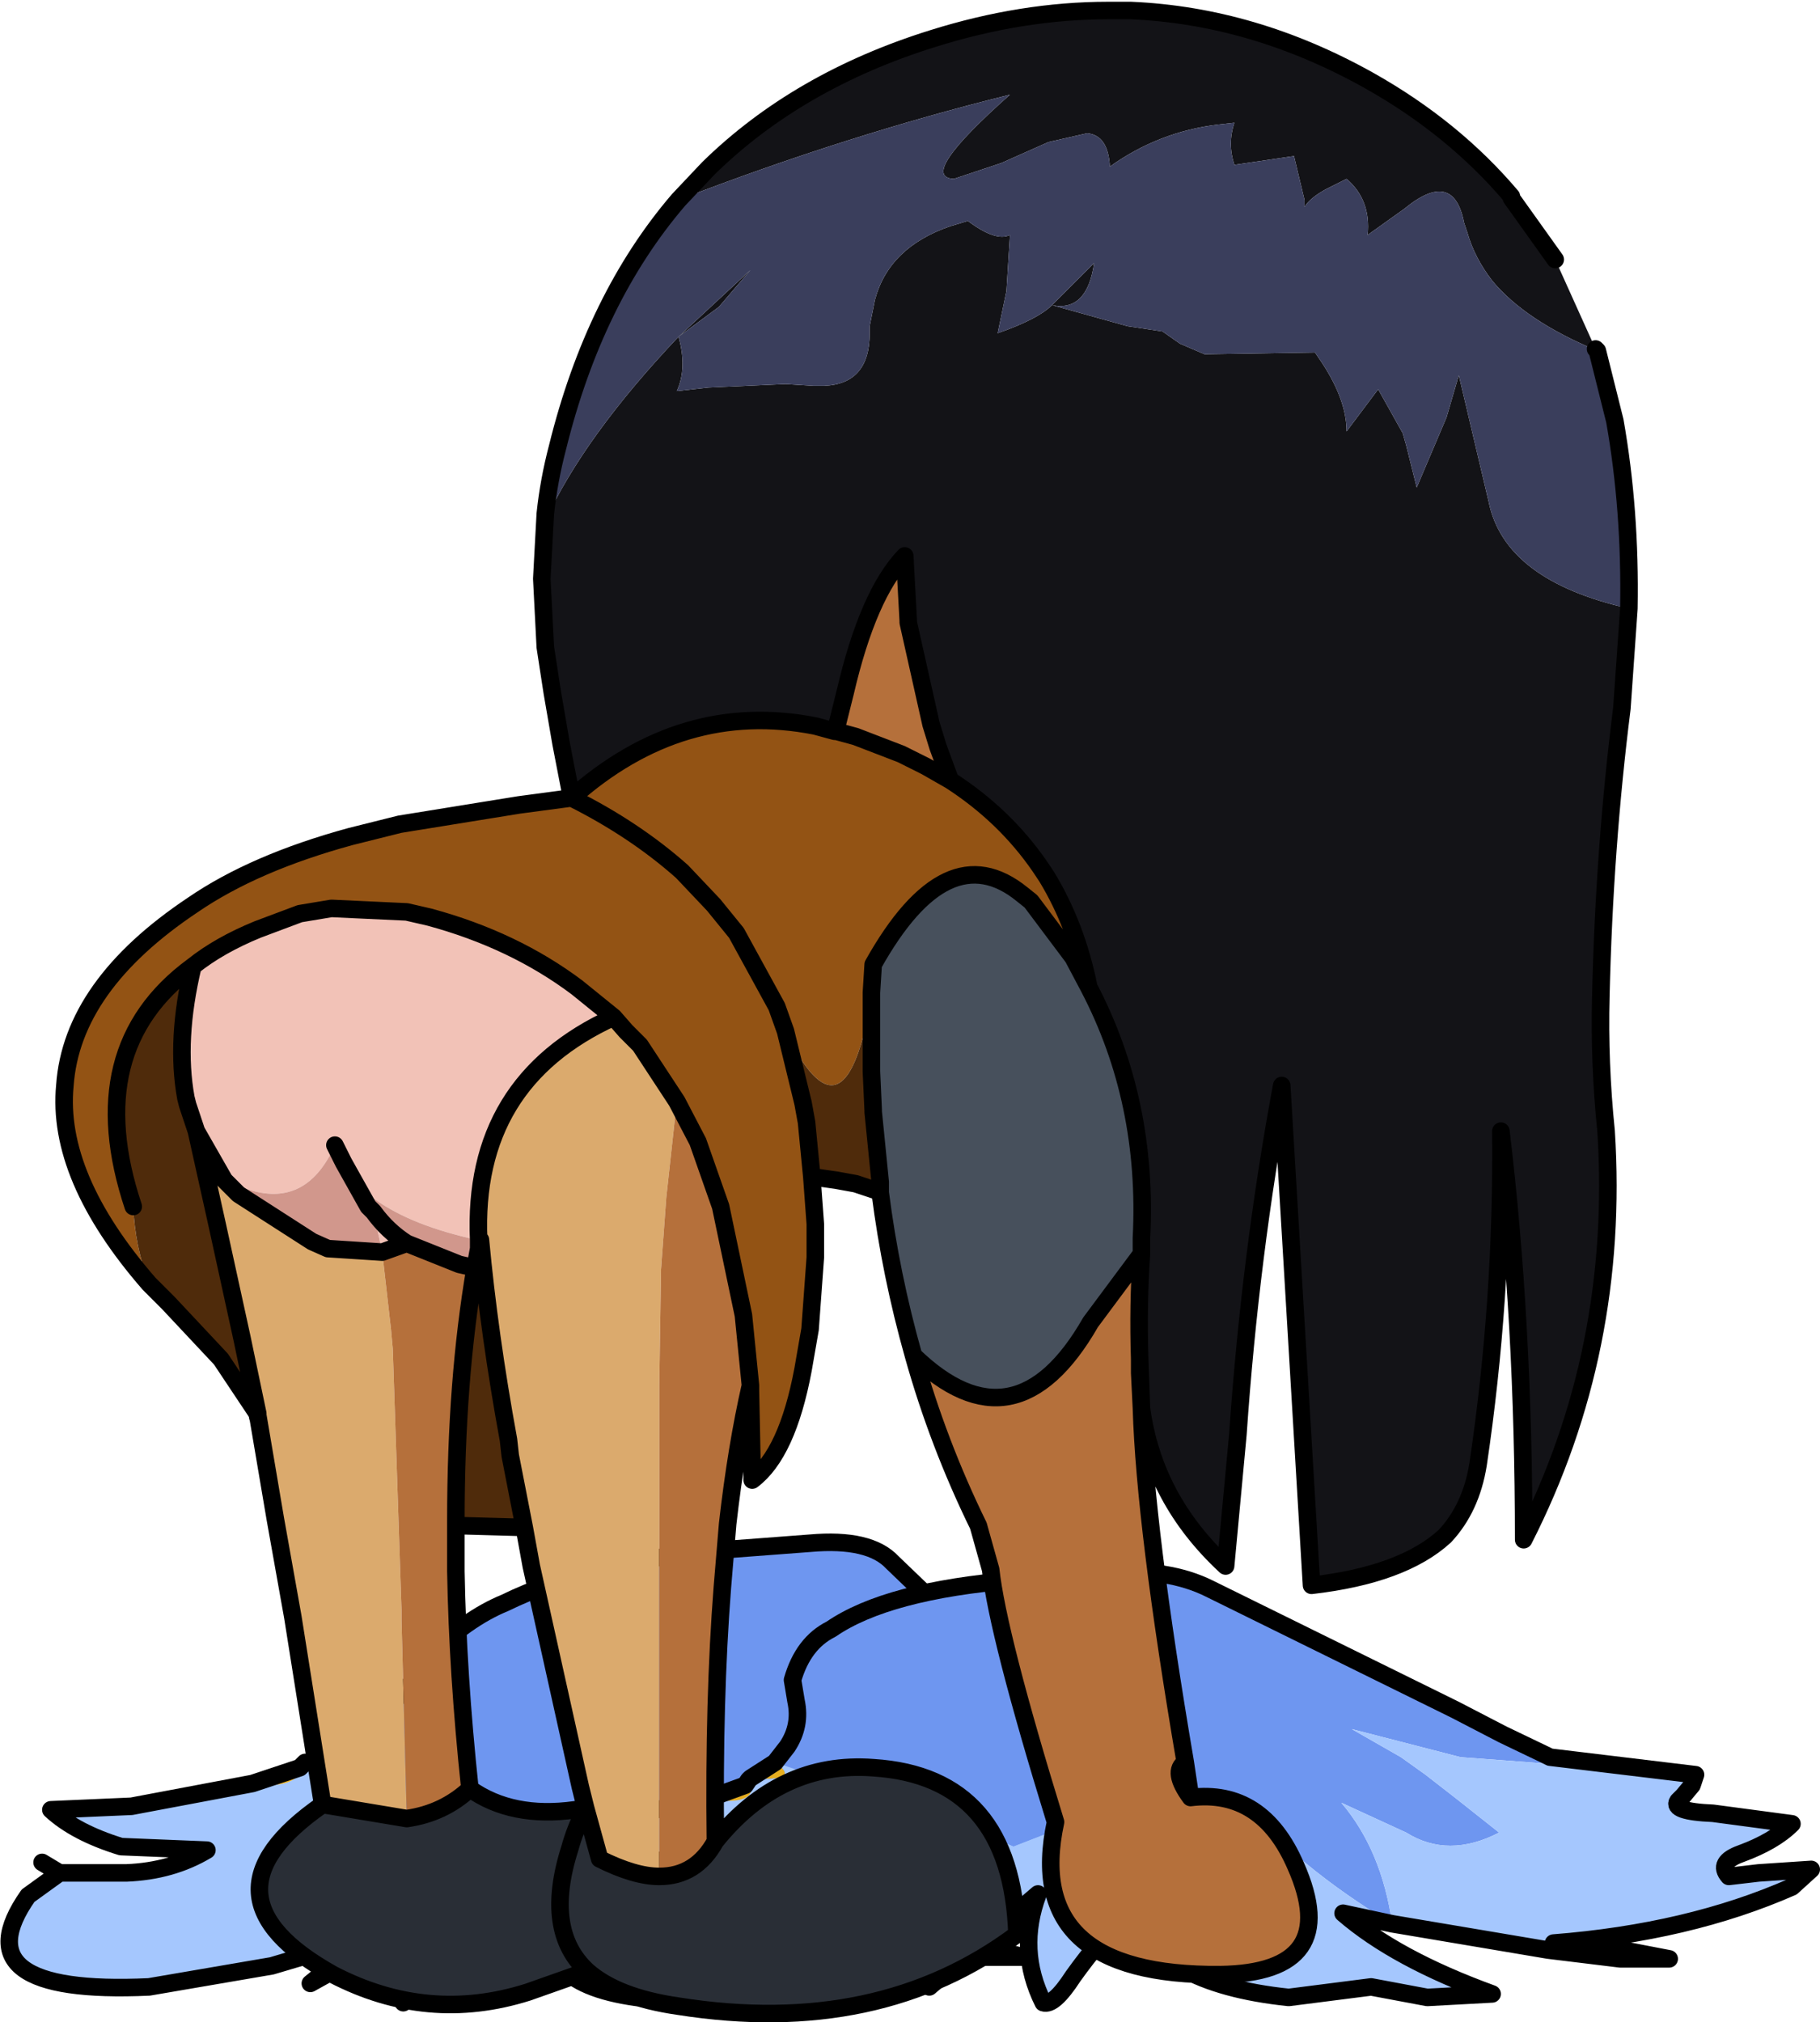
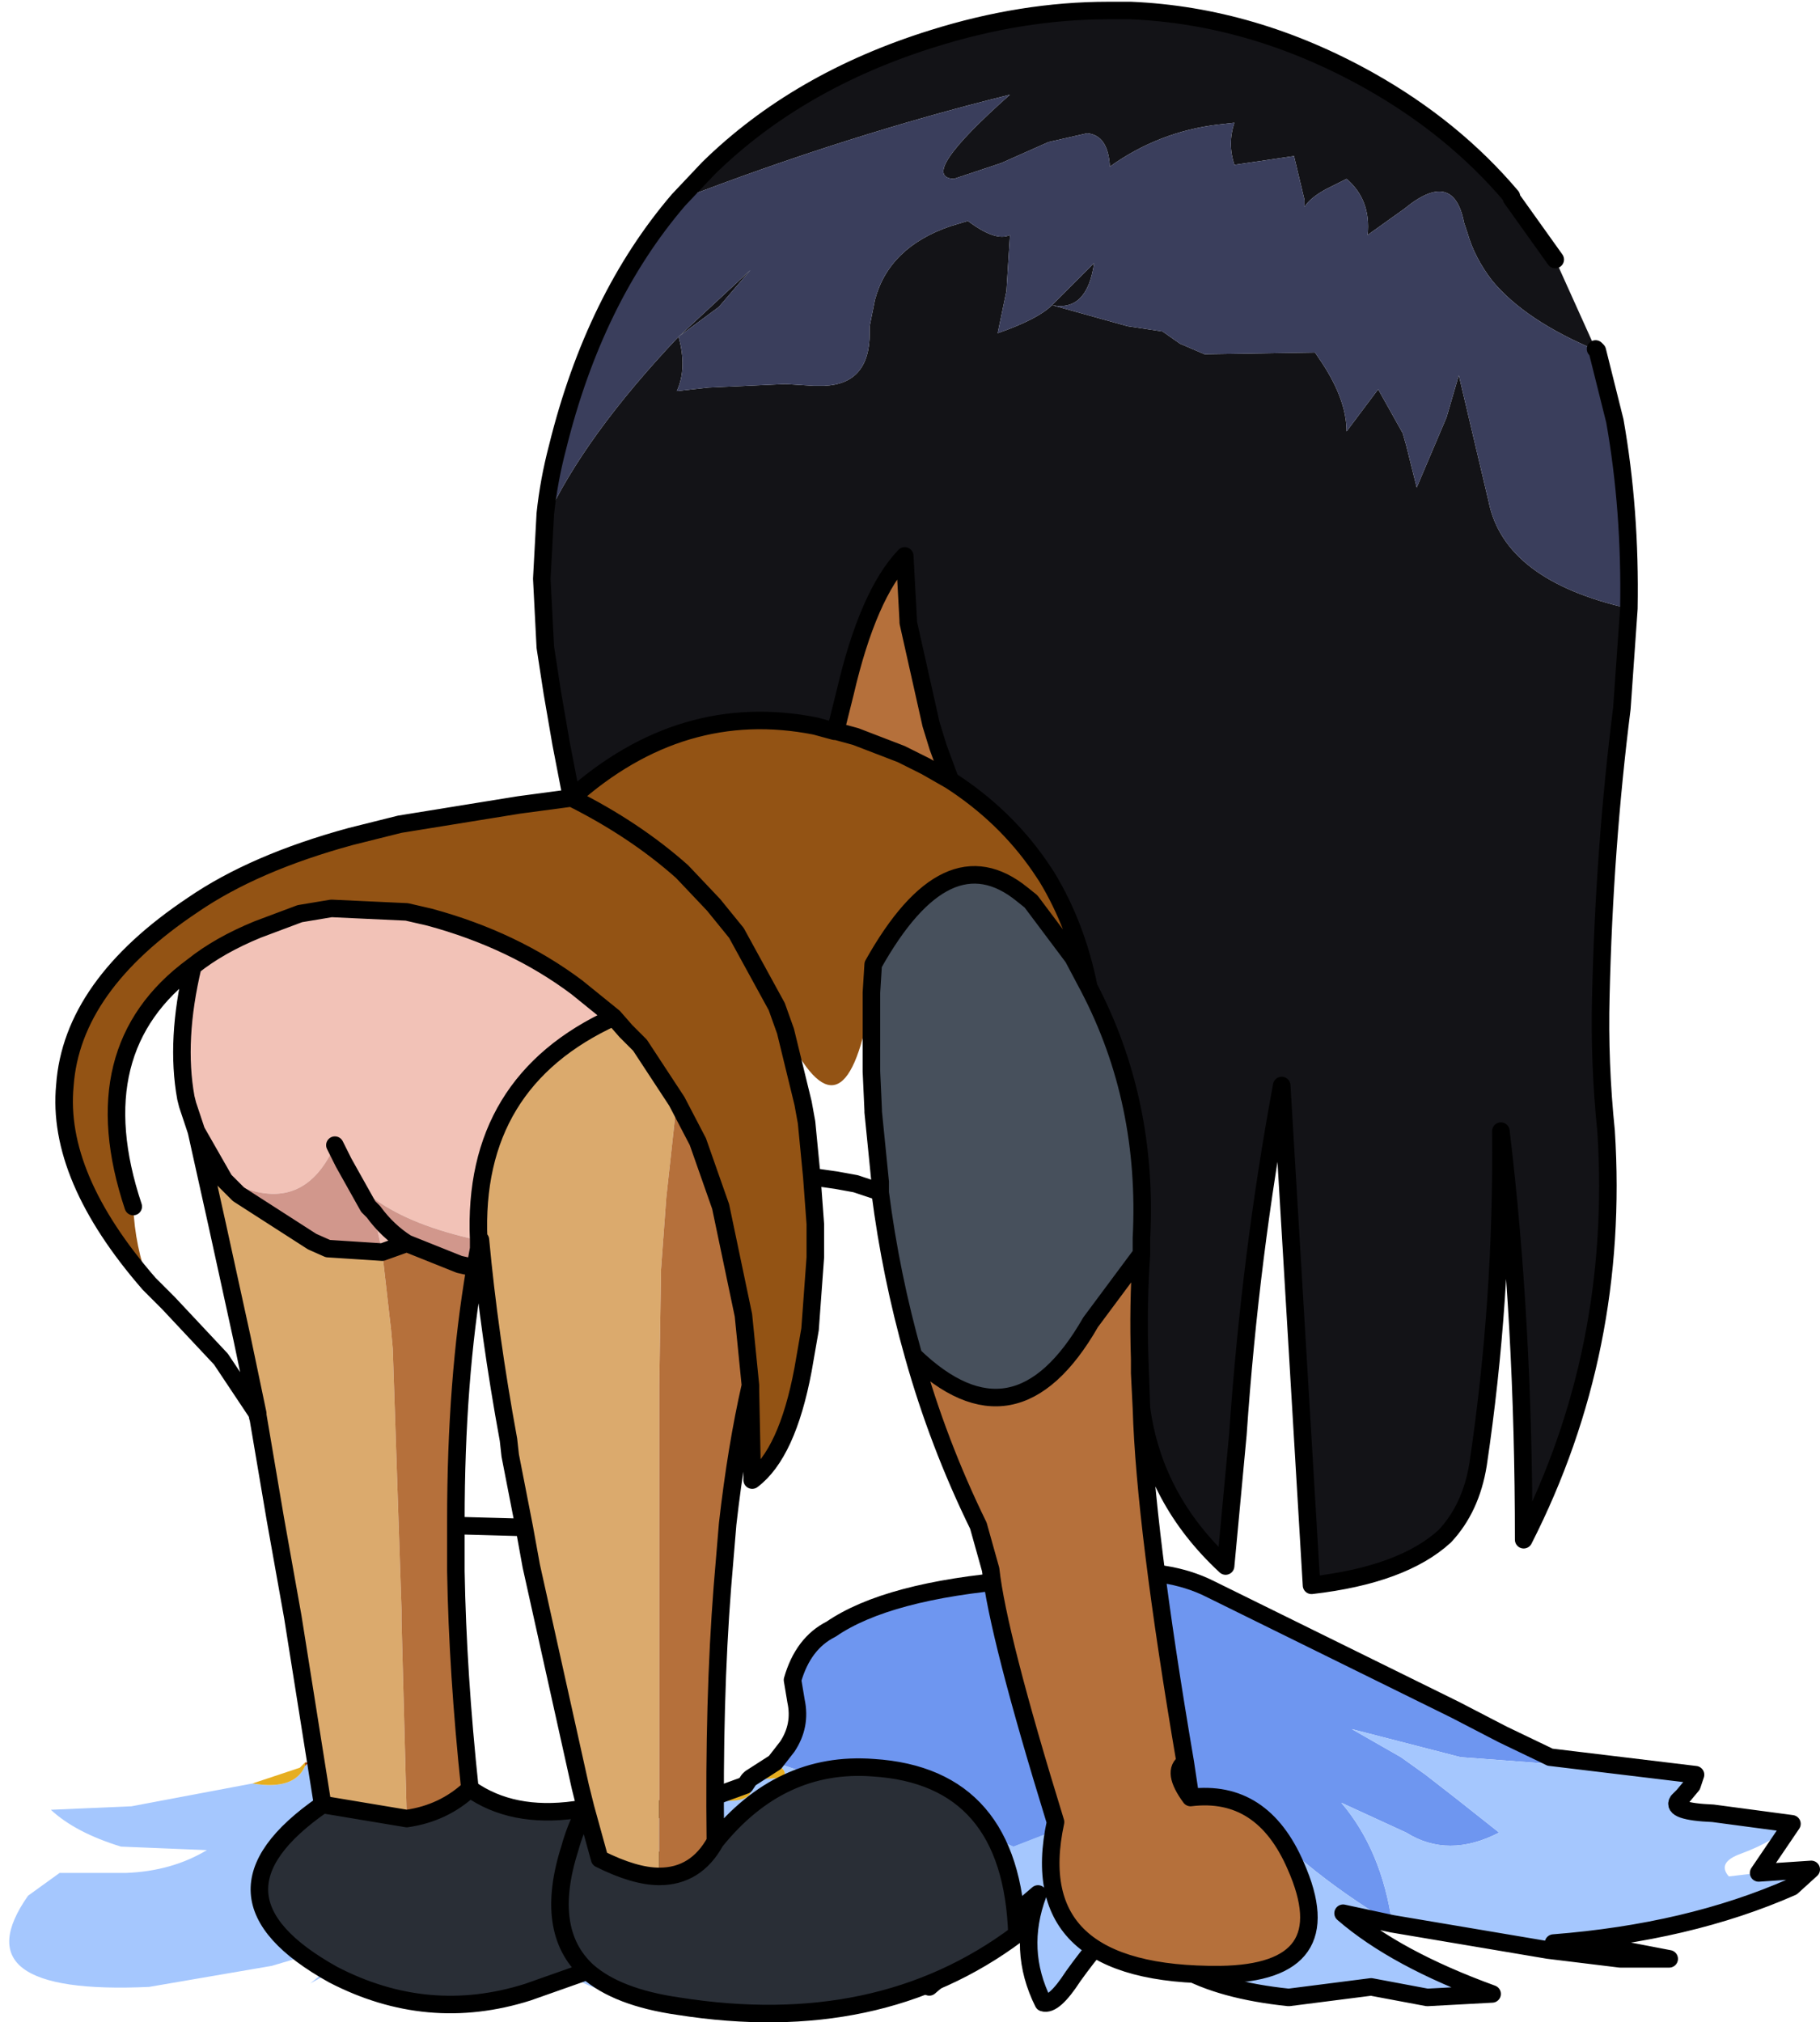
<svg xmlns="http://www.w3.org/2000/svg" height="57.65px" width="51.9px">
  <g transform="matrix(1.0, 0.0, 0.0, 1.0, -1.2, -22.8)">
-     <path d="M35.35 73.05 L31.9 72.45 31.8 72.4 31.15 71.75 30.45 71.0 26.65 67.35 Q26.0 66.65 24.3 66.8 L21.65 67.0 Q17.95 67.35 15.6 68.5 14.5 68.95 13.4 70.05 L13.0 70.7 11.75 72.05 11.05 72.5 Q11.8 72.85 12.15 73.15 L12.3 73.3 Q12.55 73.65 12.35 73.95 L10.5 76.5 12.45 75.7 Q14.3 75.0 14.7 74.35 L15.5 75.1 18.85 74.0 19.2 75.15 Q19.8 76.3 21.0 75.35 L22.1 73.7 22.6 73.7 Q22.55 75.75 23.8 77.5 25.25 75.3 25.25 73.85 L26.35 74.75 Q26.8 75.55 28.8 74.75 L28.45 73.7 28.15 73.0 27.9 72.45 27.2 71.6 29.5 72.45 35.35 73.05" fill="#6e96f0" fill-rule="evenodd" stroke="none" />
    <path d="M8.4 73.65 L4.95 74.3 2.65 74.4 Q3.35 75.05 4.65 75.45 L7.1 75.55 Q6.1 76.15 4.8 76.2 L2.9 76.2 2.0 76.85 Q0.0 79.7 5.45 79.45 L8.95 78.85 11.65 78.05 10.05 79.35 15.1 76.55 Q13.2 78.25 12.7 79.9 L14.05 79.1 17.2 77.0 Q16.1 79.3 19.35 79.75 L21.8 79.4 Q22.2 79.75 23.1 79.75 L24.9 79.65 Q23.15 78.6 22.8 77.15 L23.8 77.5 27.4 78.35 27.75 78.1 Q31.55 77.8 35.4 76.4 L36.3 75.9 34.8 76.0 33.95 76.1 Q33.9 75.7 34.75 75.45 L36.8 74.55 34.9 74.2 Q33.85 74.15 34.25 73.85 L34.5 73.7 34.95 73.4 35.35 73.05 29.5 72.45 27.2 71.6 27.9 72.45 28.15 73.0 28.45 73.7 28.8 74.75 Q26.8 75.55 26.35 74.75 L25.25 73.85 Q25.25 75.3 23.8 77.5 22.55 75.75 22.6 73.7 L22.1 73.7 21.0 75.35 Q19.8 76.3 19.2 75.15 L18.85 74.0 15.5 75.1 14.7 74.35 Q14.3 75.0 12.45 75.7 L10.5 76.5 12.35 73.95 Q12.55 73.65 12.3 73.3 L12.15 73.15 Q11.8 72.85 11.05 72.5 L11.05 72.55 Q11.35 73.1 10.0 73.05 L9.9 73.15 Q9.6 73.85 8.4 73.65" fill="#a5c7fe" fill-rule="evenodd" stroke="none" />
    <path d="M11.05 72.5 L11.05 72.55 11.05 72.5 M10.0 73.05 L9.9 73.05 9.9 73.1 9.9 73.15 10.0 73.05" fill="#a83f05" fill-rule="evenodd" stroke="none" />
    <path d="M11.05 72.55 L10.0 73.05 Q11.35 73.1 11.05 72.55 M9.9 73.05 L9.75 73.2 8.4 73.65 Q9.6 73.85 9.9 73.15 L9.9 73.1 9.9 73.05" fill="#e6ae20" fill-rule="evenodd" stroke="none" />
-     <path d="M35.35 73.05 L31.9 72.45 31.8 72.4 31.15 71.75 30.45 71.0 26.65 67.35 Q26.0 66.65 24.3 66.8 L21.65 67.0 Q17.95 67.35 15.6 68.5 14.5 68.95 13.4 70.05 L13.0 70.7 11.75 72.05 11.05 72.5 M11.05 72.55 L10.0 73.05 9.9 73.05 9.75 73.2 8.4 73.65 4.95 74.3 2.65 74.4 Q3.35 75.05 4.65 75.45 L7.1 75.55 Q6.1 76.15 4.8 76.2 L2.9 76.2 2.4 75.9 M35.35 73.05 L34.95 73.4 34.5 73.7 34.25 73.85 Q33.85 74.15 34.9 74.2 L36.8 74.55 34.75 75.45 Q33.9 75.7 33.95 76.1 L34.8 76.0 36.3 75.9 35.4 76.4 Q31.55 77.8 27.75 78.1 L29.45 78.35 30.4 78.6 29.1 78.6 27.4 78.35 23.8 77.5 22.8 77.15 Q23.15 78.6 24.9 79.65 L23.1 79.75 Q22.2 79.75 21.8 79.4 L19.35 79.75 Q16.1 79.3 17.2 77.0 L14.05 79.1 12.7 79.9 Q13.2 78.25 15.1 76.55 L10.05 79.35 11.65 78.05 8.95 78.85 5.45 79.45 Q0.0 79.7 2.0 76.85 L2.9 76.2" fill="none" stroke="#000000" stroke-linecap="round" stroke-linejoin="round" stroke-width="0.5" />
    <path d="M49.55 73.4 L45.4 72.9 45.3 72.85 44.05 72.25 42.7 71.55 35.7 68.1 Q34.5 67.5 32.8 67.65 L30.15 67.85 Q26.5 68.15 24.9 69.25 24.1 69.65 23.8 70.7 L23.9 71.3 Q24.05 72.0 23.65 72.6 L23.3 73.05 24.95 73.6 25.3 73.8 25.85 74.4 Q26.1 75.5 25.9 76.8 L27.35 76.05 Q28.7 75.35 28.65 74.75 29.05 75.0 30.1 75.45 L32.8 74.4 34.05 75.45 Q35.7 76.55 36.15 75.65 L36.0 74.1 36.55 74.05 Q38.15 76.0 40.9 77.65 40.6 75.55 39.45 74.2 L41.3 75.05 Q42.5 75.8 43.95 75.05 L42.75 74.1 41.85 73.4 41.15 72.9 39.75 72.1 42.85 72.9 49.55 73.4" fill="#6e96f0" fill-rule="evenodd" stroke="none" />
    <path d="M21.35 74.1 L18.25 74.75 15.85 74.85 18.85 75.8 21.5 75.9 Q20.95 76.5 19.6 76.55 L17.6 76.5 17.15 77.15 Q17.3 79.8 22.9 79.55 L26.15 79.0 28.35 78.2 27.7 79.45 30.8 76.8 Q30.2 78.4 30.95 79.9 31.25 80.0 31.8 79.15 32.55 78.1 33.45 77.2 34.1 79.35 37.95 79.75 L40.3 79.45 41.9 79.75 43.75 79.65 Q41.0 78.65 39.5 77.35 L40.9 77.65 45.35 78.4 45.5 78.2 Q49.35 77.9 52.3 76.6 L52.85 76.1 51.35 76.2 50.5 76.3 Q50.15 75.9 50.85 75.65 51.8 75.3 52.3 74.8 L50.05 74.5 Q48.85 74.45 49.05 74.15 L49.2 74.0 49.45 73.7 49.55 73.4 42.85 72.9 39.75 72.1 41.15 72.9 41.85 73.4 42.75 74.1 43.95 75.05 Q42.5 75.8 41.3 75.05 L39.45 74.2 Q40.6 75.55 40.9 77.65 38.15 76.0 36.55 74.05 L36.0 74.1 36.15 75.65 Q35.7 76.55 34.05 75.45 L32.8 74.4 30.1 75.45 Q29.05 75.0 28.65 74.75 28.7 75.35 27.35 76.05 L25.9 76.8 Q26.1 75.5 25.85 74.4 L25.3 73.8 24.95 73.6 23.3 73.05 Q24.1 73.6 22.6 73.5 L22.6 73.65 Q22.8 74.3 21.35 74.1" fill="#a5c7fe" fill-rule="evenodd" stroke="none" />
    <path d="M22.6 73.5 L22.55 73.55 22.55 73.6 22.6 73.65 22.6 73.5" fill="#a83f05" fill-rule="evenodd" stroke="none" />
    <path d="M23.3 73.05 L22.6 73.5 Q24.1 73.6 23.3 73.05 M22.55 73.55 L22.45 73.7 21.35 74.1 Q22.8 74.3 22.6 73.65 L22.55 73.6 22.55 73.55" fill="#e6ae20" fill-rule="evenodd" stroke="none" />
-     <path d="M49.55 73.4 L45.4 72.9 45.3 72.85 44.05 72.25 42.7 71.55 35.7 68.1 Q34.5 67.5 32.8 67.65 L30.15 67.85 Q26.5 68.15 24.9 69.25 24.1 69.65 23.8 70.7 L23.9 71.3 Q24.05 72.0 23.65 72.6 L23.3 73.05 22.6 73.5 22.55 73.55 22.45 73.7 21.35 74.1 18.25 74.75 15.85 74.85 18.85 75.8 21.5 75.9 Q20.95 76.5 19.6 76.55 L17.6 76.5 16.8 76.25 M49.55 73.4 L49.45 73.7 49.2 74.0 49.05 74.15 Q48.85 74.45 50.05 74.5 L52.3 74.8 Q51.8 75.3 50.85 75.65 50.15 75.9 50.5 76.3 L51.35 76.2 52.85 76.1 52.3 76.6 Q49.35 77.9 45.5 78.2 L47.5 78.4 48.8 78.65 47.4 78.65 45.35 78.4 40.9 77.65 39.5 77.35 Q41.0 78.65 43.75 79.65 L41.9 79.75 40.3 79.45 37.95 79.75 Q34.1 79.35 33.45 77.2 32.55 78.1 31.8 79.15 31.25 80.0 30.95 79.9 30.2 78.4 30.8 76.8 L27.7 79.45 28.35 78.2 26.15 79.0 22.9 79.55 Q17.3 79.8 17.15 77.15 L17.6 76.5" fill="none" stroke="#000000" stroke-linecap="round" stroke-linejoin="round" stroke-width="0.5" />
+     <path d="M49.55 73.4 L45.4 72.9 45.3 72.85 44.05 72.25 42.7 71.55 35.7 68.1 Q34.5 67.5 32.8 67.65 L30.15 67.85 Q26.5 68.15 24.9 69.25 24.1 69.65 23.8 70.7 L23.9 71.3 Q24.05 72.0 23.65 72.6 L23.3 73.05 22.6 73.5 22.55 73.55 22.45 73.7 21.35 74.1 18.25 74.75 15.85 74.85 18.85 75.8 21.5 75.9 Q20.95 76.5 19.6 76.55 L17.6 76.5 16.8 76.25 M49.55 73.4 L49.45 73.7 49.2 74.0 49.05 74.15 Q48.85 74.45 50.05 74.5 L52.3 74.8 L51.35 76.2 52.85 76.1 52.3 76.6 Q49.35 77.9 45.5 78.2 L47.5 78.4 48.8 78.65 47.4 78.65 45.35 78.4 40.9 77.65 39.5 77.35 Q41.0 78.65 43.75 79.65 L41.9 79.75 40.3 79.45 37.95 79.75 Q34.1 79.35 33.45 77.2 32.55 78.1 31.8 79.15 31.25 80.0 30.95 79.9 30.2 78.4 30.8 76.8 L27.7 79.45 28.35 78.2 26.15 79.0 22.9 79.55 Q17.3 79.8 17.15 77.15 L17.6 76.5" fill="none" stroke="#000000" stroke-linecap="round" stroke-linejoin="round" stroke-width="0.5" />
    <path d="M46.75 32.8 Q44.7 31.95 43.75 30.8 43.25 30.15 43.05 29.45 L42.95 29.15 Q42.65 27.6 41.25 28.75 L40.2 29.5 Q40.3 28.5 39.6 27.9 L39.0 28.2 Q38.55 28.45 38.4 28.7 L38.4 28.5 38.1 27.25 36.4 27.5 Q36.2 26.9 36.4 26.3 L35.95 26.35 Q34.25 26.55 32.85 27.55 32.8 26.65 32.2 26.6 L31.1 26.85 29.75 27.45 28.4 27.9 Q27.35 27.85 30.0 25.5 25.35 26.65 20.55 28.5 L21.4 27.6 Q23.95 25.1 27.8 23.9 30.35 23.1 32.8 23.1 L33.45 23.1 Q36.95 23.25 40.25 25.1 42.65 26.45 44.3 28.4 L44.3 28.45 45.55 30.2 46.7 32.75 46.75 32.8 M16.75 37.45 L16.75 37.65 Q17.85 35.25 20.55 32.4 L22.6 30.5 21.7 31.55 20.55 32.4 Q20.8 33.3 20.5 33.95 L21.4 33.85 23.6 33.75 24.4 33.8 24.7 33.8 Q26.0 33.75 26.0 32.3 L26.0 32.1 26.15 31.35 Q26.55 29.85 28.3 29.25 L28.8 29.1 Q29.6 29.7 30.0 29.5 L29.9 31.1 29.65 32.3 Q30.8 31.9 31.2 31.5 L32.4 30.3 Q32.2 31.7 31.2 31.5 L33.35 32.1 34.35 32.25 34.85 32.6 35.55 32.9 38.7 32.85 38.8 33.0 Q39.6 34.15 39.6 35.1 L40.5 33.9 41.2 35.15 41.3 35.5 41.6 36.7 42.45 34.7 42.8 33.5 43.65 37.1 Q44.1 39.35 47.65 40.15 L47.45 43.0 Q46.95 46.95 46.85 51.2 46.8 53.1 47.0 55.05 47.4 61.3 44.65 66.7 44.65 60.45 44.0 55.05 44.05 59.85 43.35 64.55 43.15 65.8 42.4 66.6 41.2 67.7 38.6 68.0 L37.75 53.75 Q36.85 58.6 36.5 63.7 L36.15 67.45 Q34.1 65.55 33.75 62.95 L33.7 61.95 33.7 61.55 Q33.65 60.0 33.75 58.55 L33.75 58.1 Q33.95 54.2 32.25 50.95 31.9 49.2 31.05 47.8 L30.85 47.5 Q29.85 46.05 28.3 45.05 L27.95 44.1 27.75 43.45 27.1 40.55 27.1 40.5 27.0 38.65 Q25.95 39.75 25.3 42.55 L25.05 43.55 25.05 43.65 25.0 43.65 24.45 43.5 Q20.65 42.75 17.5 45.55 L17.2 44.0 16.95 42.55 16.75 41.25 16.65 39.3 16.75 37.45" fill="#131317" fill-rule="evenodd" stroke="none" />
    <path d="M18.7 51.8 L19.05 52.2 19.45 52.6 20.5 54.2 20.2 56.95 20.05 59.0 20.0 62.3 20.0 69.7 20.0 76.3 Q19.3 76.3 18.3 75.8 L17.9 74.35 17.75 73.75 16.35 67.45 16.15 66.35 15.75 64.3 15.7 63.85 Q15.15 60.85 14.9 58.15 L14.85 58.4 14.85 58.25 14.85 58.15 Q14.65 53.65 18.7 51.8 M6.8 55.05 L7.6 56.45 8.0 56.85 10.1 58.2 10.55 58.4 12.1 58.5 12.35 60.7 12.4 61.25 12.65 68.7 12.65 69.0 12.8 74.65 10.4 74.25 9.55 68.9 9.05 66.1 8.55 63.15 8.55 63.2 8.55 63.1 8.1 60.95 7.4 57.75 6.8 55.05" fill="#dbaa6d" fill-rule="evenodd" stroke="none" />
    <path d="M18.7 51.8 L17.65 50.95 Q15.85 49.6 13.45 48.95 L12.8 48.8 10.65 48.7 9.75 48.85 8.55 49.3 Q7.45 49.75 6.7 50.35 3.5 52.7 5.0 57.2 5.05 58.35 5.45 59.4 2.8 56.35 3.05 53.75 3.25 50.9 6.7 48.6 8.45 47.4 11.2 46.65 L12.6 46.3 16.0 45.75 17.5 45.55 Q20.65 42.75 24.45 43.5 L25.0 43.65 25.05 43.65 25.6 43.8 26.9 44.3 27.6 44.65 28.3 45.05 Q29.85 46.05 30.85 47.5 L31.05 47.8 Q31.9 49.2 32.25 50.95 L31.8 50.1 30.6 48.5 30.35 48.3 Q28.2 46.55 26.1 50.3 L26.05 51.1 26.05 51.5 26.0 51.5 Q25.25 55.6 23.6 52.2 L24.1 54.25 24.2 54.8 24.35 56.35 24.45 57.7 24.45 58.65 24.3 60.7 24.1 61.85 Q23.65 64.25 22.65 65.0 L22.65 64.9 22.6 62.45 22.6 62.3 22.4 60.3 21.75 57.2 21.1 55.35 20.5 54.2 19.45 52.6 19.05 52.2 18.7 51.8 M17.5 45.55 Q19.3 46.45 20.65 47.65 L21.55 48.6 22.2 49.4 23.35 51.5 23.6 52.2 23.35 51.5 22.2 49.4 21.55 48.6 20.65 47.65 Q19.3 46.45 17.5 45.55 M8.5 63.05 L8.55 63.1 8.55 63.15 8.5 63.05" fill="#935314" fill-rule="evenodd" stroke="none" />
    <path d="M17.9 74.35 L18.3 75.8 Q19.3 76.3 20.0 76.3 21.05 76.3 21.6 75.3 23.45 73.0 26.1 73.2 30.05 73.45 30.2 77.95 26.25 80.9 20.55 80.0 18.8 79.75 17.95 79.0 L16.25 79.6 Q13.4 80.5 10.7 79.1 6.65 76.85 10.4 74.25 L12.8 74.65 Q13.85 74.5 14.6 73.8 15.8 74.65 17.6 74.4 L17.9 74.35 Q17.6 74.95 17.45 75.5 16.7 77.85 17.95 79.0 16.7 77.85 17.45 75.5 17.6 74.95 17.9 74.35" fill="#292e36" fill-rule="evenodd" stroke="none" />
    <path d="M32.25 50.95 Q33.95 54.2 33.75 58.1 L33.75 58.55 32.3 60.5 Q30.15 64.25 27.25 61.45 26.6 59.15 26.3 56.8 L26.3 56.5 26.2 55.5 26.1 54.5 26.1 54.45 26.05 53.35 26.05 51.5 26.05 51.1 26.1 50.3 Q28.2 46.55 30.35 48.3 L30.6 48.5 31.8 50.1 32.25 50.95" fill="#47505c" fill-rule="evenodd" stroke="none" />
    <path d="M6.7 50.35 Q7.45 49.75 8.55 49.3 L9.75 48.85 10.65 48.7 12.8 48.8 13.45 48.95 Q15.85 49.6 17.65 50.95 L18.7 51.8 Q14.65 53.65 14.85 58.15 L14.8 58.15 Q12.95 57.75 11.9 57.0 11.3 56.55 11.0 55.95 L10.75 55.45 Q9.9 57.35 8.1 56.65 L7.6 56.45 6.8 55.05 6.55 54.3 6.5 54.1 Q6.2 52.45 6.7 50.35 M12.1 58.5 L11.85 57.35 Q12.25 57.9 12.8 58.25 L12.1 58.5" fill="#f2c2b7" fill-rule="evenodd" stroke="none" />
    <path d="M20.5 54.2 L21.1 55.35 21.75 57.2 22.4 60.3 22.6 62.3 Q22.2 64.05 21.95 66.25 L21.8 68.05 Q21.55 71.25 21.6 75.3 21.05 76.3 20.0 76.3 L20.0 69.7 20.0 62.3 20.05 59.0 20.2 56.95 20.5 54.2 M25.05 43.65 L25.05 43.55 25.3 42.55 Q25.95 39.75 27.0 38.65 L27.1 40.5 27.1 40.55 27.75 43.45 27.95 44.1 28.3 45.05 27.6 44.65 26.9 44.3 25.6 43.8 25.05 43.65 M33.75 58.55 Q33.65 60.0 33.7 61.55 L33.75 62.95 Q33.85 66.3 35.0 73.05 34.6 73.3 35.15 74.05 37.2 73.8 38.15 76.0 39.5 79.05 36.0 79.1 30.35 79.15 31.3 74.75 29.65 69.4 29.45 67.55 L29.1 66.3 Q27.95 63.95 27.25 61.45 30.15 64.25 32.3 60.5 L33.75 58.55 M14.75 58.95 Q14.2 62.15 14.2 66.15 L14.2 66.2 14.2 66.5 14.2 67.6 Q14.25 70.5 14.6 73.8 13.85 74.5 12.8 74.65 L12.65 69.0 12.65 68.7 12.4 61.25 12.35 60.7 12.1 58.5 12.8 58.25 14.3 58.85 14.75 58.95" fill="#b5703b" fill-rule="evenodd" stroke="none" />
-     <path d="M24.35 56.35 L24.2 54.8 24.1 54.25 23.6 52.2 Q25.25 55.6 26.0 51.5 L26.05 51.5 26.05 53.35 26.1 54.45 26.1 54.5 26.2 55.5 26.3 56.5 26.3 56.8 26.2 56.75 25.6 56.55 25.05 56.45 24.35 56.35 M5.45 59.4 Q5.05 58.35 5.0 57.2 3.5 52.7 6.7 50.35 6.2 52.45 6.5 54.1 L6.55 54.3 6.8 55.05 7.4 57.75 8.1 60.95 8.55 63.1 8.5 63.05 7.5 61.55 6.0 59.95 5.85 59.8 5.45 59.4 M14.85 58.4 L14.9 58.15 Q15.15 60.85 15.7 63.85 L15.75 64.3 16.15 66.35 14.35 66.3 14.2 66.2 14.2 66.15 Q14.2 62.15 14.75 58.95 L14.9 58.95 14.85 58.4" fill="#4f2b0b" fill-rule="evenodd" stroke="none" />
    <path d="M20.55 28.5 Q25.35 26.65 30.0 25.5 27.35 27.85 28.4 27.9 L29.75 27.45 31.1 26.85 32.2 26.6 Q32.8 26.65 32.85 27.55 34.25 26.55 35.95 26.35 L36.4 26.3 Q36.2 26.9 36.4 27.5 L38.1 27.25 38.4 28.5 38.4 28.7 Q38.55 28.45 39.0 28.2 L39.6 27.9 Q40.3 28.5 40.2 29.5 L41.25 28.75 Q42.65 27.6 42.95 29.15 L43.05 29.45 Q43.25 30.15 43.75 30.8 44.7 31.95 46.75 32.8 L47.25 34.8 Q47.7 37.35 47.65 40.15 44.1 39.35 43.65 37.1 L42.8 33.5 42.45 34.7 41.6 36.7 41.3 35.5 41.2 35.15 40.5 33.9 39.6 35.1 Q39.6 34.15 38.8 33.0 L38.7 32.85 35.55 32.9 34.85 32.6 34.35 32.25 33.35 32.1 31.2 31.5 Q32.2 31.7 32.4 30.3 L31.2 31.5 Q30.8 31.9 29.65 32.3 L29.9 31.1 30.0 29.5 Q29.6 29.7 28.8 29.1 L28.3 29.25 Q26.55 29.85 26.15 31.35 L26.0 32.1 26.0 32.3 Q26.0 33.75 24.7 33.8 L24.4 33.8 23.6 33.75 21.4 33.85 20.5 33.95 Q20.8 33.3 20.55 32.4 L21.7 31.55 22.6 30.5 20.55 32.4 Q17.85 35.25 16.75 37.65 L16.75 37.45 Q16.85 36.5 17.1 35.55 18.15 31.3 20.55 28.5" fill="#3a3e5c" fill-rule="evenodd" stroke="none" />
    <path d="M7.6 56.45 L8.1 56.65 Q9.9 57.35 10.75 55.45 L11.0 55.95 Q11.3 56.55 11.9 57.0 12.95 57.75 14.8 58.15 L14.85 58.15 14.85 58.25 14.85 58.4 14.75 58.95 14.3 58.85 12.8 58.25 Q12.25 57.9 11.85 57.35 L11.7 57.2 11.0 55.95 11.7 57.2 11.85 57.35 12.1 58.5 10.55 58.4 10.1 58.2 8.0 56.85 7.6 56.45" fill="#d1978c" fill-rule="evenodd" stroke="none" />
    <path d="M46.75 32.8 L46.7 32.75 M45.55 30.2 L44.3 28.45 M44.3 28.4 Q42.65 26.45 40.25 25.1 36.95 23.25 33.45 23.1 L32.8 23.1 Q30.35 23.1 27.8 23.9 23.95 25.1 21.4 27.6 L20.55 28.5 Q18.15 31.3 17.1 35.55 16.85 36.5 16.75 37.45 L16.65 39.3 16.75 41.25 16.95 42.55 17.2 44.0 17.5 45.55 Q20.65 42.75 24.45 43.5 L25.0 43.65 25.05 43.65 25.05 43.55 25.3 42.55 Q25.95 39.75 27.0 38.65 L27.1 40.5 27.1 40.55 27.75 43.45 27.95 44.1 28.3 45.05 Q29.85 46.05 30.85 47.5 L31.05 47.8 Q31.9 49.2 32.25 50.95 33.95 54.2 33.75 58.1 L33.75 58.55 Q33.65 60.0 33.7 61.55 L33.75 62.95 Q33.85 66.3 35.0 73.05 L35.15 74.05 Q37.2 73.8 38.15 76.0 39.5 79.05 36.0 79.1 30.35 79.15 31.3 74.75 29.65 69.4 29.45 67.55 L29.1 66.3 Q27.95 63.95 27.25 61.45 26.6 59.15 26.3 56.8 L26.2 56.75 25.6 56.55 25.05 56.45 24.35 56.35 24.2 54.8 24.1 54.25 23.6 52.2 23.35 51.5 22.2 49.4 21.55 48.6 20.65 47.65 Q19.3 46.45 17.5 45.55 L16.0 45.75 12.6 46.3 11.2 46.65 Q8.45 47.4 6.7 48.6 3.25 50.9 3.05 53.75 2.8 56.35 5.45 59.4 L5.85 59.8 6.0 59.95 7.5 61.55 8.5 63.05 8.55 63.15 8.55 63.1 8.1 60.95 7.4 57.75 6.8 55.05 7.6 56.45 8.0 56.85 10.1 58.2 10.55 58.4 12.1 58.5 12.8 58.25 14.3 58.85 14.75 58.95 14.85 58.4 14.9 58.95 14.75 58.95 Q14.2 62.15 14.2 66.15 L14.2 66.2 14.35 66.3 16.15 66.35 16.35 67.45 17.75 73.75 17.9 74.35 18.3 75.8 Q19.3 76.3 20.0 76.3 21.05 76.3 21.6 75.3 21.55 71.25 21.8 68.05 L21.95 66.25 Q22.2 64.05 22.6 62.3 L22.6 62.45 22.65 64.9 22.65 65.0 Q23.65 64.25 24.1 61.85 L24.3 60.7 24.45 58.65 24.45 57.7 24.35 56.35 M47.65 40.15 Q47.7 37.35 47.25 34.8 L46.75 32.8 M33.7 61.55 L33.7 61.95 33.75 62.95 Q34.1 65.55 36.15 67.45 L36.5 63.7 Q36.85 58.6 37.75 53.75 L38.6 68.0 Q41.2 67.7 42.4 66.6 43.15 65.8 43.35 64.55 44.05 59.85 44.0 55.05 44.65 60.45 44.65 66.7 47.4 61.3 47.0 55.05 46.8 53.1 46.85 51.2 46.95 46.95 47.45 43.0 L47.65 40.15 M6.7 50.35 Q7.45 49.75 8.55 49.3 L9.75 48.85 10.65 48.7 12.8 48.8 13.45 48.95 Q15.85 49.6 17.65 50.95 L18.7 51.8 19.05 52.2 19.45 52.6 20.5 54.2 21.1 55.35 21.75 57.2 22.4 60.3 22.6 62.3 M5.0 57.2 Q3.5 52.7 6.7 50.35 6.2 52.45 6.5 54.1 L6.55 54.3 6.8 55.05 M10.75 55.45 L11.0 55.95 11.7 57.2 11.85 57.35 Q12.25 57.9 12.8 58.25 M14.85 58.15 Q14.65 53.65 18.7 51.8 M28.3 45.05 L27.6 44.65 26.9 44.3 25.6 43.8 25.05 43.65 M32.25 50.95 L31.8 50.1 30.6 48.5 30.35 48.3 Q28.2 46.55 26.1 50.3 L26.05 51.1 26.05 51.5 26.05 53.35 26.1 54.45 M26.1 54.5 L26.2 55.5 26.3 56.5 26.3 56.8 M27.25 61.45 Q30.15 64.25 32.3 60.5 L33.75 58.55 M35.15 74.05 Q34.6 73.3 35.0 73.05 M16.15 66.35 L15.75 64.3 15.7 63.85 Q15.15 60.85 14.9 58.15 L14.85 58.4 14.85 58.25 14.85 58.15 M12.8 74.65 Q13.85 74.5 14.6 73.8 14.25 70.5 14.2 67.6 L14.2 66.5 14.2 66.2 M8.55 63.1 L8.55 63.2 8.55 63.15 9.05 66.1 9.55 68.9 10.4 74.25 12.8 74.65 M17.95 79.0 Q16.7 77.85 17.45 75.5 17.6 74.95 17.9 74.35 L17.6 74.4 Q15.8 74.65 14.6 73.8 M10.4 74.25 Q6.65 76.85 10.7 79.1 13.4 80.5 16.25 79.6 L17.95 79.0 Q18.8 79.75 20.55 80.0 26.25 80.9 30.2 77.95 30.05 73.45 26.1 73.2 23.45 73.0 21.6 75.3" fill="none" stroke="#000000" stroke-linecap="round" stroke-linejoin="round" stroke-width="0.5" />
  </g>
</svg>